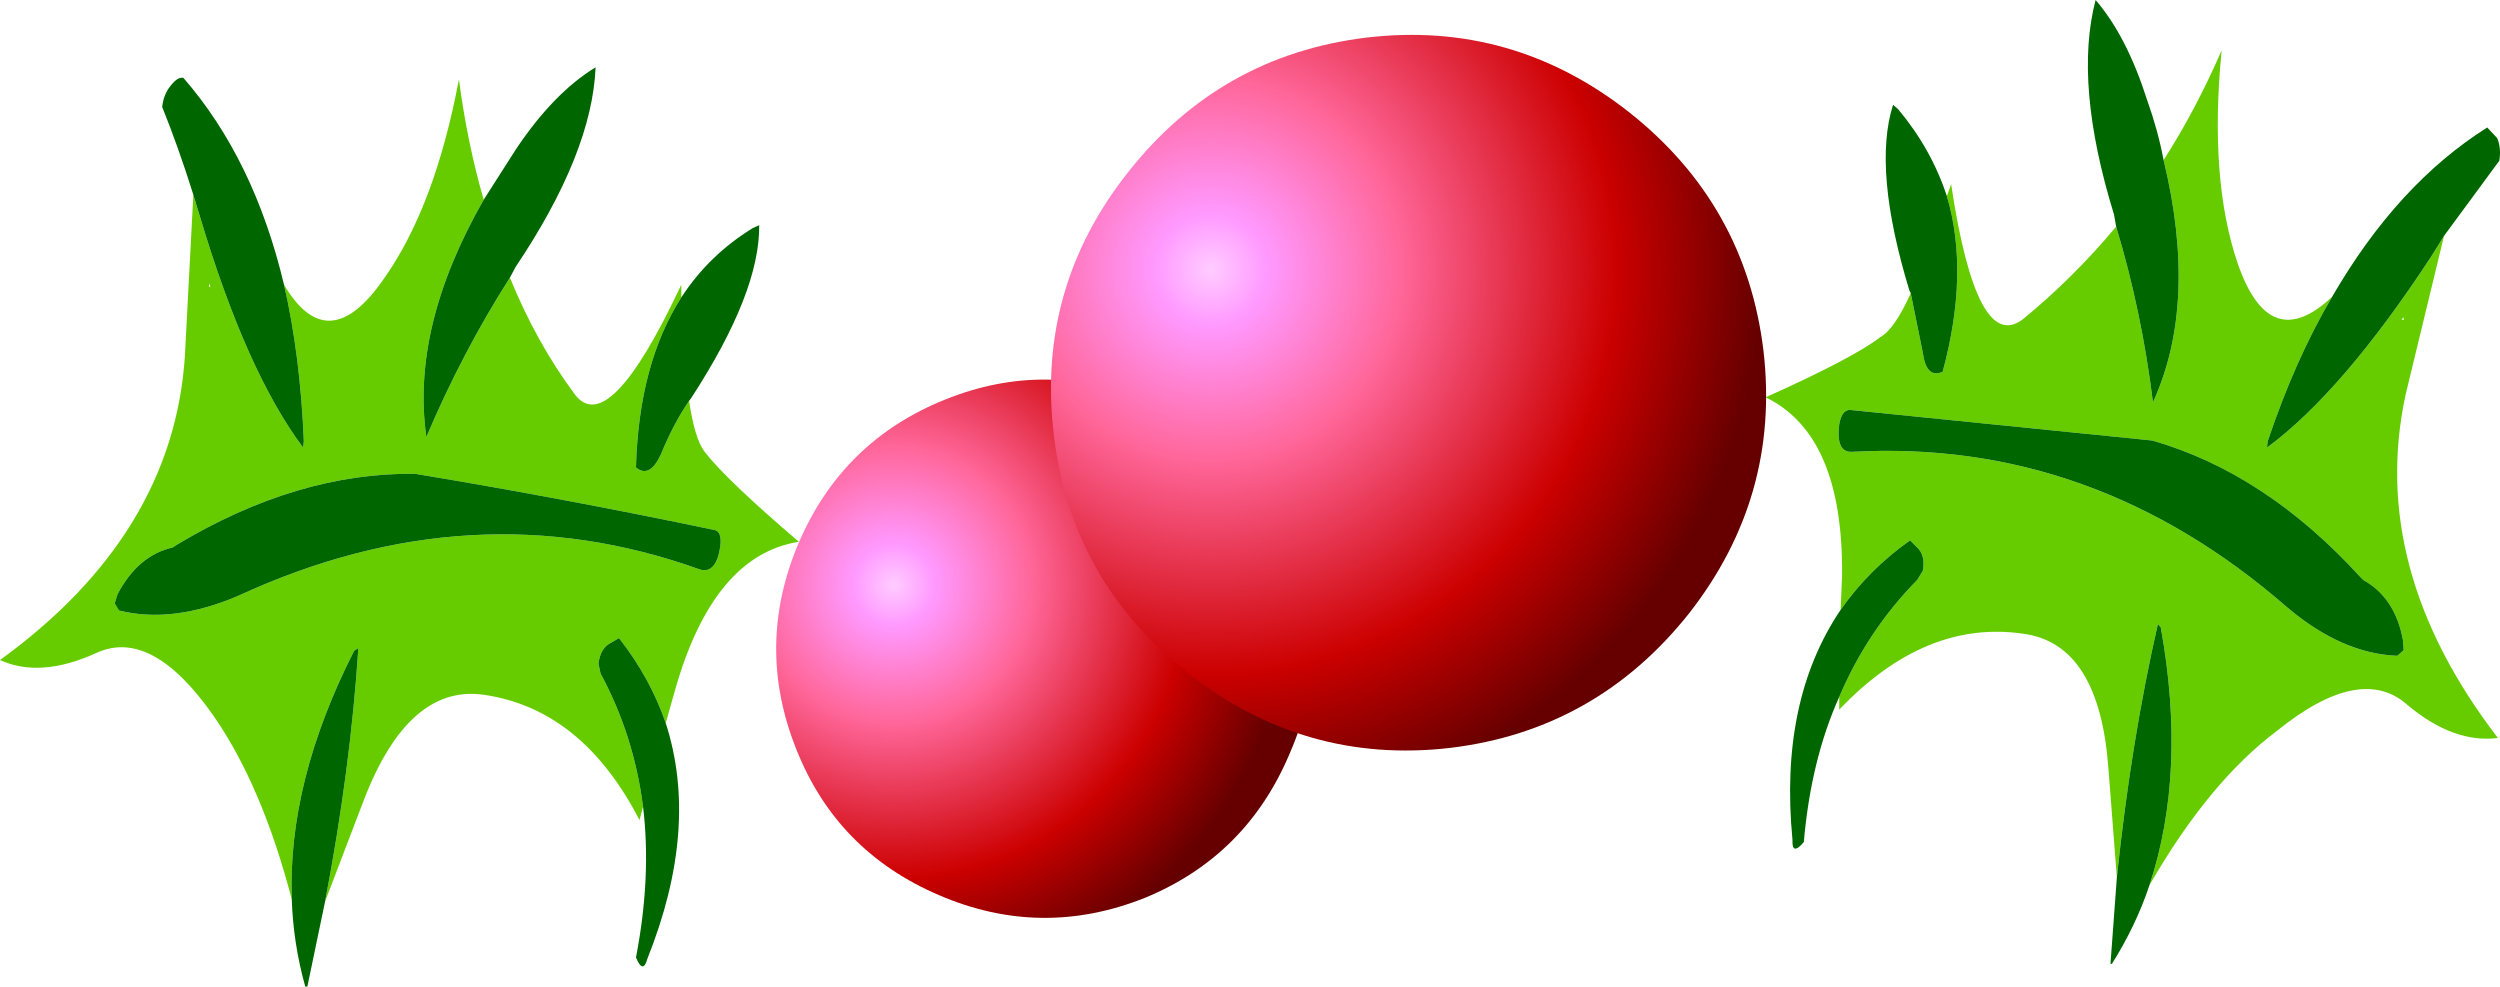
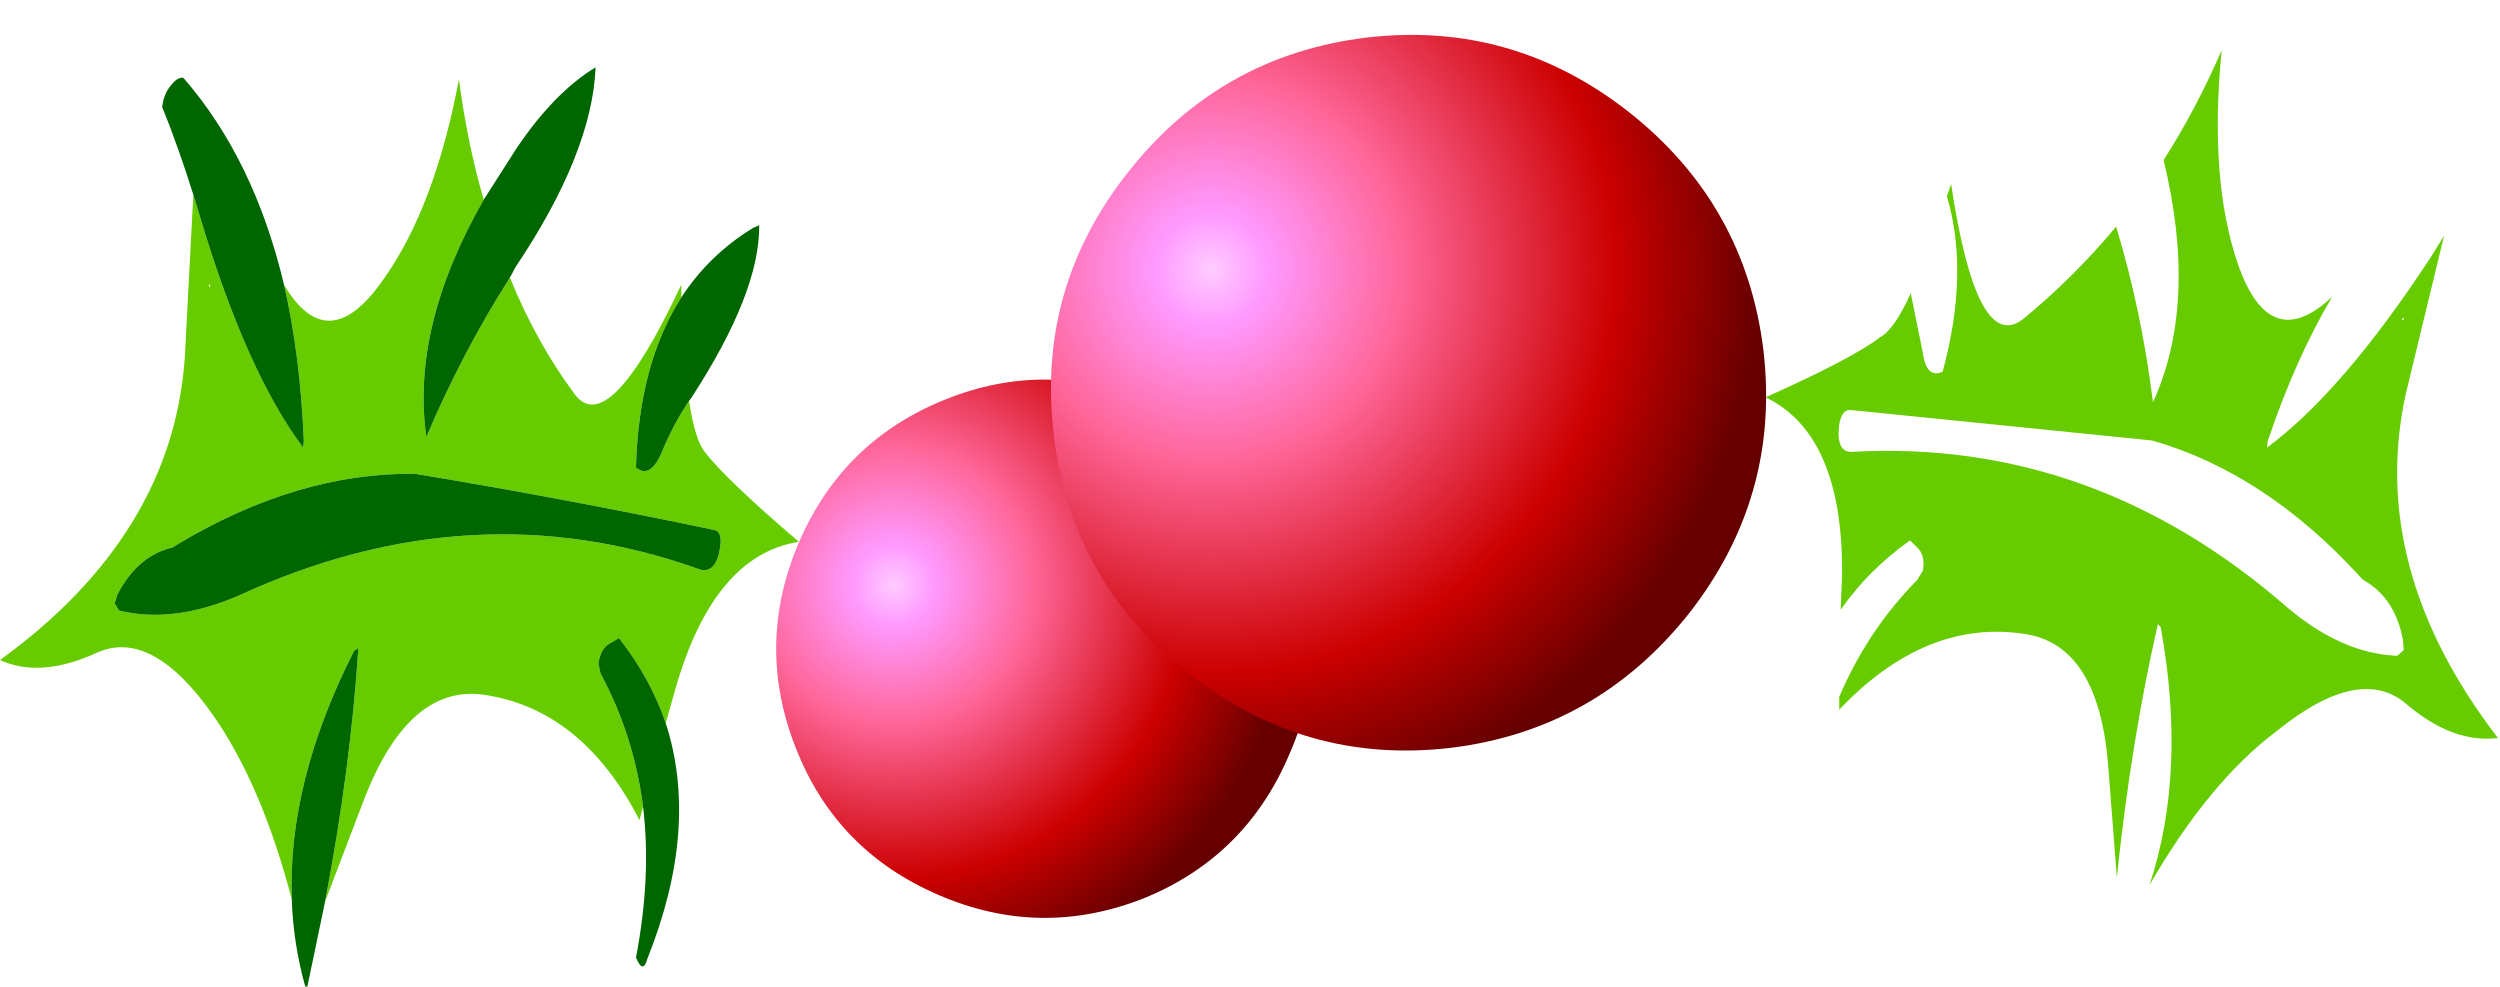
<svg xmlns="http://www.w3.org/2000/svg" height="69.65px" width="176.5px">
  <g transform="matrix(1.0, 0.0, 0.0, 1.0, 88.25, 34.8)">
    <path d="M-68.2 -14.7 Q-65.1 -9.45 -61.2 -15.05 -57.55 -20.15 -55.85 -29.2 -55.25 -24.65 -54.1 -20.7 -59.25 -11.7 -58.15 -3.95 -55.6 -9.95 -52.25 -15.2 -50.4 -10.65 -47.7 -7.0 -45.3 -3.7 -40.15 -14.7 L-40.15 -13.8 Q-43.15 -9.1 -43.35 -1.8 -42.4 -1.0 -41.6 -2.7 -40.7 -4.9 -39.6 -6.5 -39.2 -3.8 -38.5 -2.9 -37.0 -0.95 -31.85 3.45 -37.9 4.4 -40.6 13.95 L-41.25 16.25 Q-42.35 13.05 -44.55 10.25 L-45.15 10.6 Q-45.85 10.95 -46.0 12.05 L-45.85 12.75 Q-43.5 17.1 -42.85 22.15 L-43.1 23.1 Q-47.15 15.25 -54.1 14.25 -59.4 13.5 -62.55 21.65 L-65.3 28.85 Q-63.5 19.45 -62.95 10.95 L-63.25 11.15 Q-67.95 20.4 -67.65 28.7 -69.75 20.65 -73.2 15.7 -77.55 9.5 -81.45 11.3 -85.4 13.1 -88.25 11.8 -76.05 2.95 -75.2 -9.6 L-74.6 -21.05 -74.1 -19.4 Q-70.85 -8.55 -66.85 -3.2 L-66.8 -3.65 Q-67.05 -9.7 -68.2 -14.7 M-73.4 -14.55 L-73.45 -14.8 -73.5 -14.55 -73.4 -14.55 M-37.4 3.8 Q-37.25 2.65 -37.9 2.6 -48.4 0.4 -58.95 -1.35 -67.25 -1.45 -75.75 3.65 L-76.05 3.85 Q-78.5 4.4 -79.95 7.15 L-80.15 7.8 -79.85 8.3 Q-76.05 9.25 -71.4 7.25 -54.9 -0.35 -38.85 5.4 -37.7 5.75 -37.4 3.8" fill="#66cc00" fill-rule="evenodd" stroke="none" />
    <path d="M-74.6 -21.05 Q-75.65 -24.4 -76.8 -27.25 -76.7 -28.15 -76.2 -28.75 -75.7 -29.4 -75.3 -29.3 -70.3 -23.55 -68.2 -14.7 -67.05 -9.7 -66.8 -3.65 L-66.85 -3.2 Q-70.85 -8.55 -74.1 -19.4 L-74.6 -21.05 M-54.1 -20.7 L-51.8 -24.3 Q-49.15 -28.25 -46.2 -30.05 -46.45 -24.0 -51.85 -15.95 L-52.25 -15.2 Q-55.6 -9.95 -58.15 -3.95 -59.25 -11.7 -54.1 -20.7 M-40.15 -13.8 Q-38.2 -16.8 -35.1 -18.7 L-34.65 -18.9 Q-34.6 -14.15 -39.45 -6.7 L-39.6 -6.5 Q-40.7 -4.9 -41.6 -2.7 -42.4 -1.0 -43.35 -1.8 -43.15 -9.1 -40.15 -13.8 M-41.25 16.25 Q-38.85 23.65 -42.55 32.9 -42.85 34.0 -43.35 32.8 -42.25 27.1 -42.85 22.15 -43.5 17.1 -45.85 12.75 L-46.0 12.05 Q-45.85 10.95 -45.15 10.6 L-44.55 10.25 Q-42.35 13.05 -41.25 16.25 M-65.3 28.85 L-66.55 34.85 -66.7 34.85 Q-67.55 31.8 -67.65 28.7 -67.95 20.4 -63.25 11.15 L-62.95 10.95 Q-63.5 19.45 -65.3 28.85 M-37.4 3.8 Q-37.7 5.75 -38.85 5.4 -54.9 -0.35 -71.4 7.25 -76.05 9.25 -79.85 8.3 L-80.15 7.8 -79.95 7.15 Q-78.5 4.4 -76.05 3.85 L-75.75 3.65 Q-67.25 -1.45 -58.95 -1.35 -48.4 0.4 -37.9 2.6 -37.25 2.65 -37.4 3.8" fill="#006600" fill-rule="evenodd" stroke="none" />
    <path d="M76.4 -13.85 Q72.0 -9.7 69.75 -16.15 67.7 -22.1 68.6 -31.25 66.75 -27.0 64.5 -23.5 66.95 -13.4 63.75 -6.4 62.95 -12.85 61.15 -18.8 58.1 -15.15 54.55 -12.25 51.3 -9.8 49.5 -21.8 L49.2 -20.95 Q50.8 -15.55 48.9 -8.55 47.75 -8.05 47.5 -9.9 L46.65 -14.1 Q45.5 -11.55 44.5 -11.0 42.55 -9.5 36.4 -6.75 41.9 -4.1 41.8 5.85 L41.7 8.25 Q43.7 5.4 46.6 3.35 L47.1 3.85 Q47.7 4.4 47.5 5.5 L47.1 6.15 Q43.6 9.7 41.6 14.4 L41.6 15.3 Q47.7 8.9 54.65 9.95 59.95 10.7 60.6 19.4 L61.2 27.15 Q62.2 17.55 64.1 9.25 L64.3 9.5 Q66.15 19.7 63.5 27.7 67.7 20.4 72.5 16.8 78.45 12.0 81.75 15.0 85.0 17.7 88.1 17.3 78.9 5.3 81.6 -7.0 L84.3 -18.15 83.4 -16.7 Q77.15 -7.15 71.8 -3.2 L71.85 -3.65 Q73.8 -9.45 76.4 -13.85 M81.45 -12.4 L81.45 -12.2 81.3 -12.25 81.45 -12.4 M78.4 5.95 L78.6 6.15 Q80.85 7.4 81.4 10.4 L81.45 11.1 81.0 11.5 Q77.1 11.35 73.25 8.1 59.55 -3.85 42.5 -2.9 41.35 -2.85 41.6 -4.85 41.8 -5.95 42.45 -5.85 L63.7 -3.7 Q71.7 -1.4 78.4 5.95" fill="#66cc00" fill-rule="evenodd" stroke="none" />
-     <path d="M64.5 -23.5 Q64.1 -25.6 63.35 -27.7 61.9 -32.25 59.7 -34.8 58.15 -28.9 61.0 -19.65 L61.15 -18.8 Q62.95 -12.85 63.75 -6.4 66.95 -13.4 64.5 -23.5 M49.2 -20.95 Q48.1 -24.3 45.75 -27.1 L45.4 -27.4 Q43.95 -22.85 46.55 -14.3 L46.65 -14.1 47.5 -9.9 Q47.75 -8.05 48.9 -8.55 50.8 -15.55 49.2 -20.95 M41.7 8.25 Q37.35 14.7 38.3 24.5 38.25 25.65 39.1 24.65 39.6 18.85 41.6 14.4 43.6 9.7 47.1 6.15 L47.5 5.5 Q47.7 4.4 47.1 3.85 L46.6 3.35 Q43.7 5.4 41.7 8.25 M61.2 27.15 L60.75 33.25 60.85 33.25 Q62.55 30.55 63.5 27.7 66.15 19.7 64.3 9.5 L64.1 9.25 Q62.2 17.55 61.2 27.15 M84.3 -18.15 L88.2 -23.45 Q88.35 -24.35 88.05 -25.05 L87.35 -25.8 Q81.0 -21.8 76.4 -13.85 73.8 -9.45 71.85 -3.65 L71.8 -3.2 Q77.15 -7.15 83.4 -16.7 L84.3 -18.15 M78.4 5.95 Q71.7 -1.4 63.7 -3.7 L42.45 -5.85 Q41.8 -5.95 41.6 -4.85 41.35 -2.85 42.5 -2.9 59.55 -3.85 73.25 8.1 77.1 11.35 81.0 11.5 L81.45 11.1 81.4 10.4 Q80.85 7.4 78.6 6.15 L78.4 5.95" fill="#006600" fill-rule="evenodd" stroke="none" />
    <path d="M-7.05 -6.4 Q0.2 -3.3 3.1 4.0 5.95 11.2 2.8 18.4 -0.25 25.65 -7.45 28.6 -14.75 31.5 -21.95 28.4 -29.2 25.3 -32.05 18.05 -34.95 10.75 -31.85 3.5 -28.75 -3.7 -21.5 -6.6 -14.3 -9.5 -7.05 -6.4" fill="url(#gradient0)" fill-rule="evenodd" stroke="none" />
    <path d="M36.25 -10.05 Q37.45 0.25 31.0 8.5 24.45 16.75 14.15 18.0 3.85 19.2 -4.4 12.7 -12.65 6.2 -13.85 -4.1 -15.1 -14.45 -8.6 -22.65 -2.1 -30.9 8.25 -32.15 18.55 -33.35 26.8 -26.85 35.0 -20.35 36.25 -10.05" fill="url(#gradient1)" fill-rule="evenodd" stroke="none" />
  </g>
  <defs>
    <radialGradient cx="0" cy="0" gradientTransform="matrix(0.037, 0.0, 0.0, 0.037, -25.15, 6.5)" gradientUnits="userSpaceOnUse" id="gradient0" r="819.2" spreadMethod="pad">
      <stop offset="0.0" stop-color="#ffccff" />
      <stop offset="0.094" stop-color="#ff99ff" />
      <stop offset="0.322" stop-color="#ff6699" />
      <stop offset="0.682" stop-color="#cc0000" />
      <stop offset="0.929" stop-color="#660000" />
    </radialGradient>
    <radialGradient cx="0" cy="0" gradientTransform="matrix(0.051, 0.0, 0.0, 0.051, -2.75, -15.75)" gradientUnits="userSpaceOnUse" id="gradient1" r="819.2" spreadMethod="pad">
      <stop offset="0.0" stop-color="#ffccff" />
      <stop offset="0.094" stop-color="#ff99ff" />
      <stop offset="0.322" stop-color="#ff6699" />
      <stop offset="0.682" stop-color="#cc0000" />
      <stop offset="0.929" stop-color="#660000" />
    </radialGradient>
  </defs>
</svg>